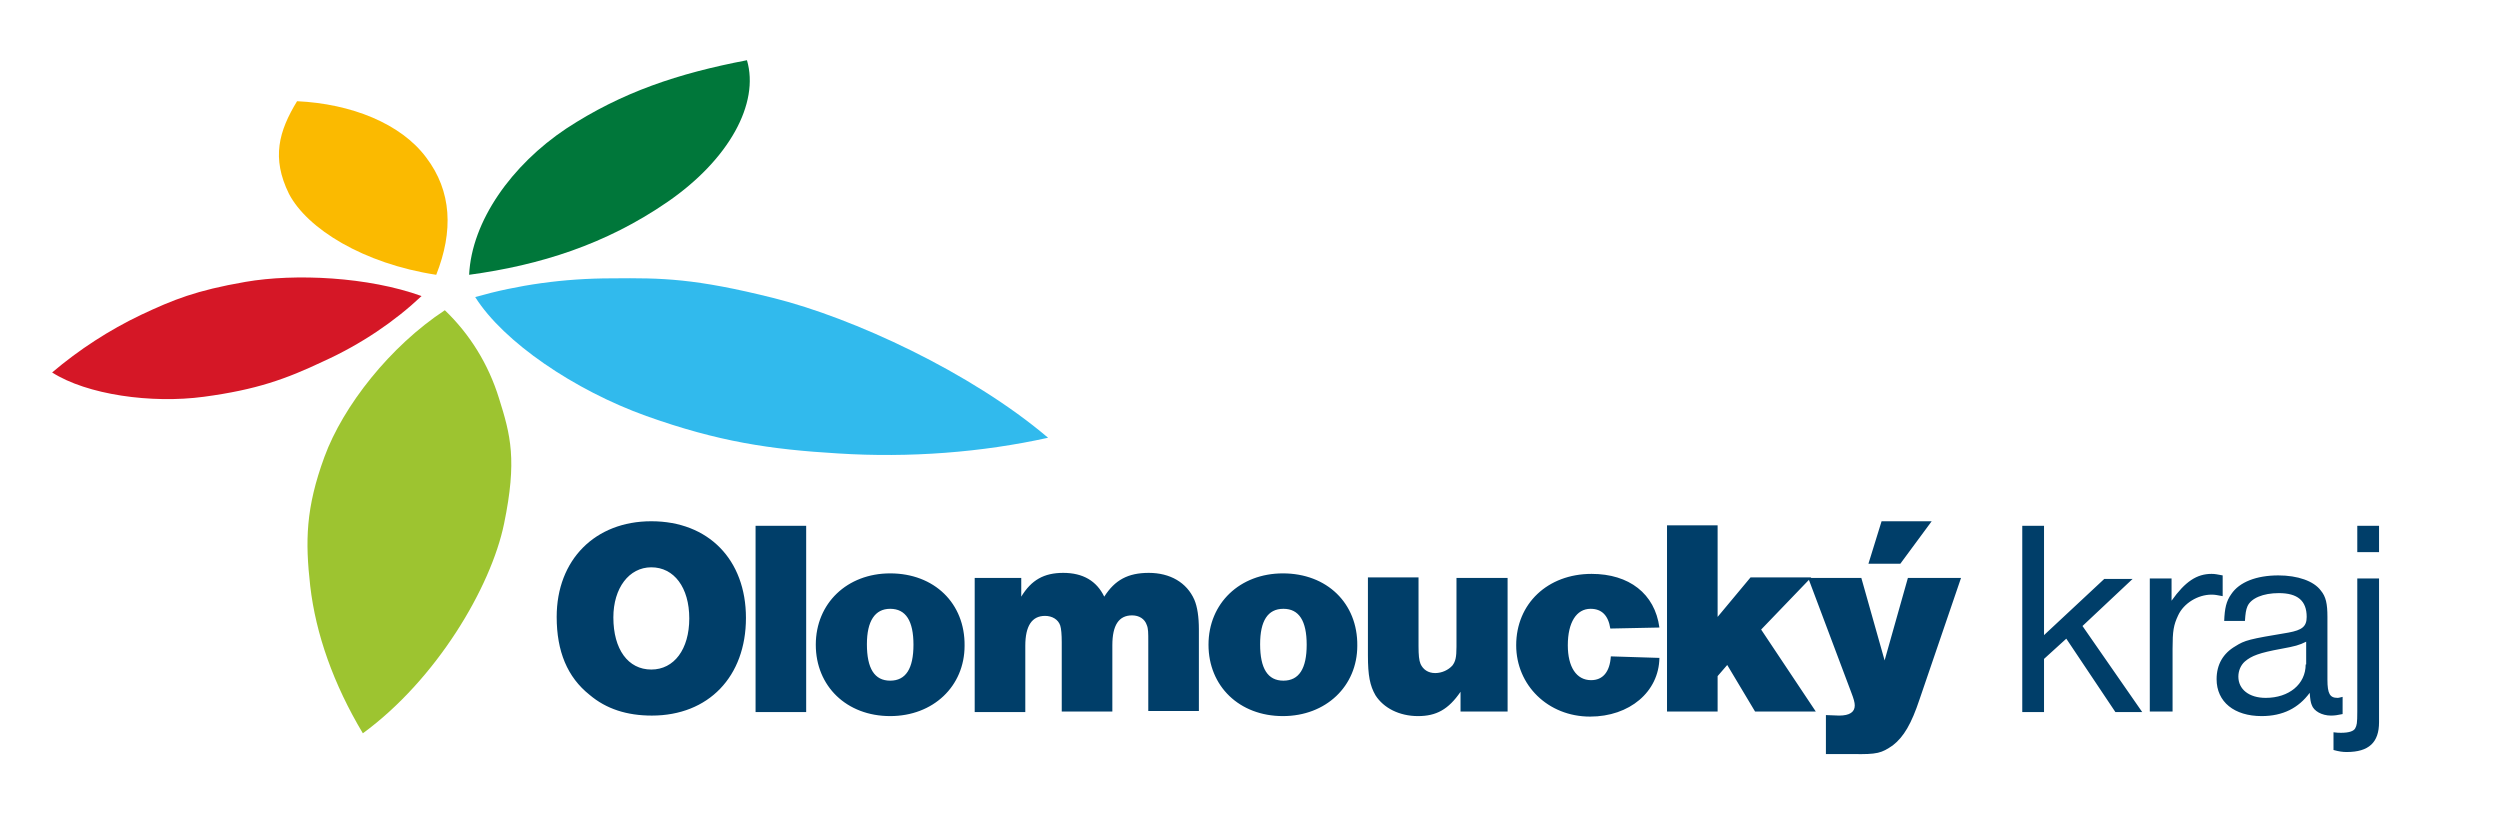
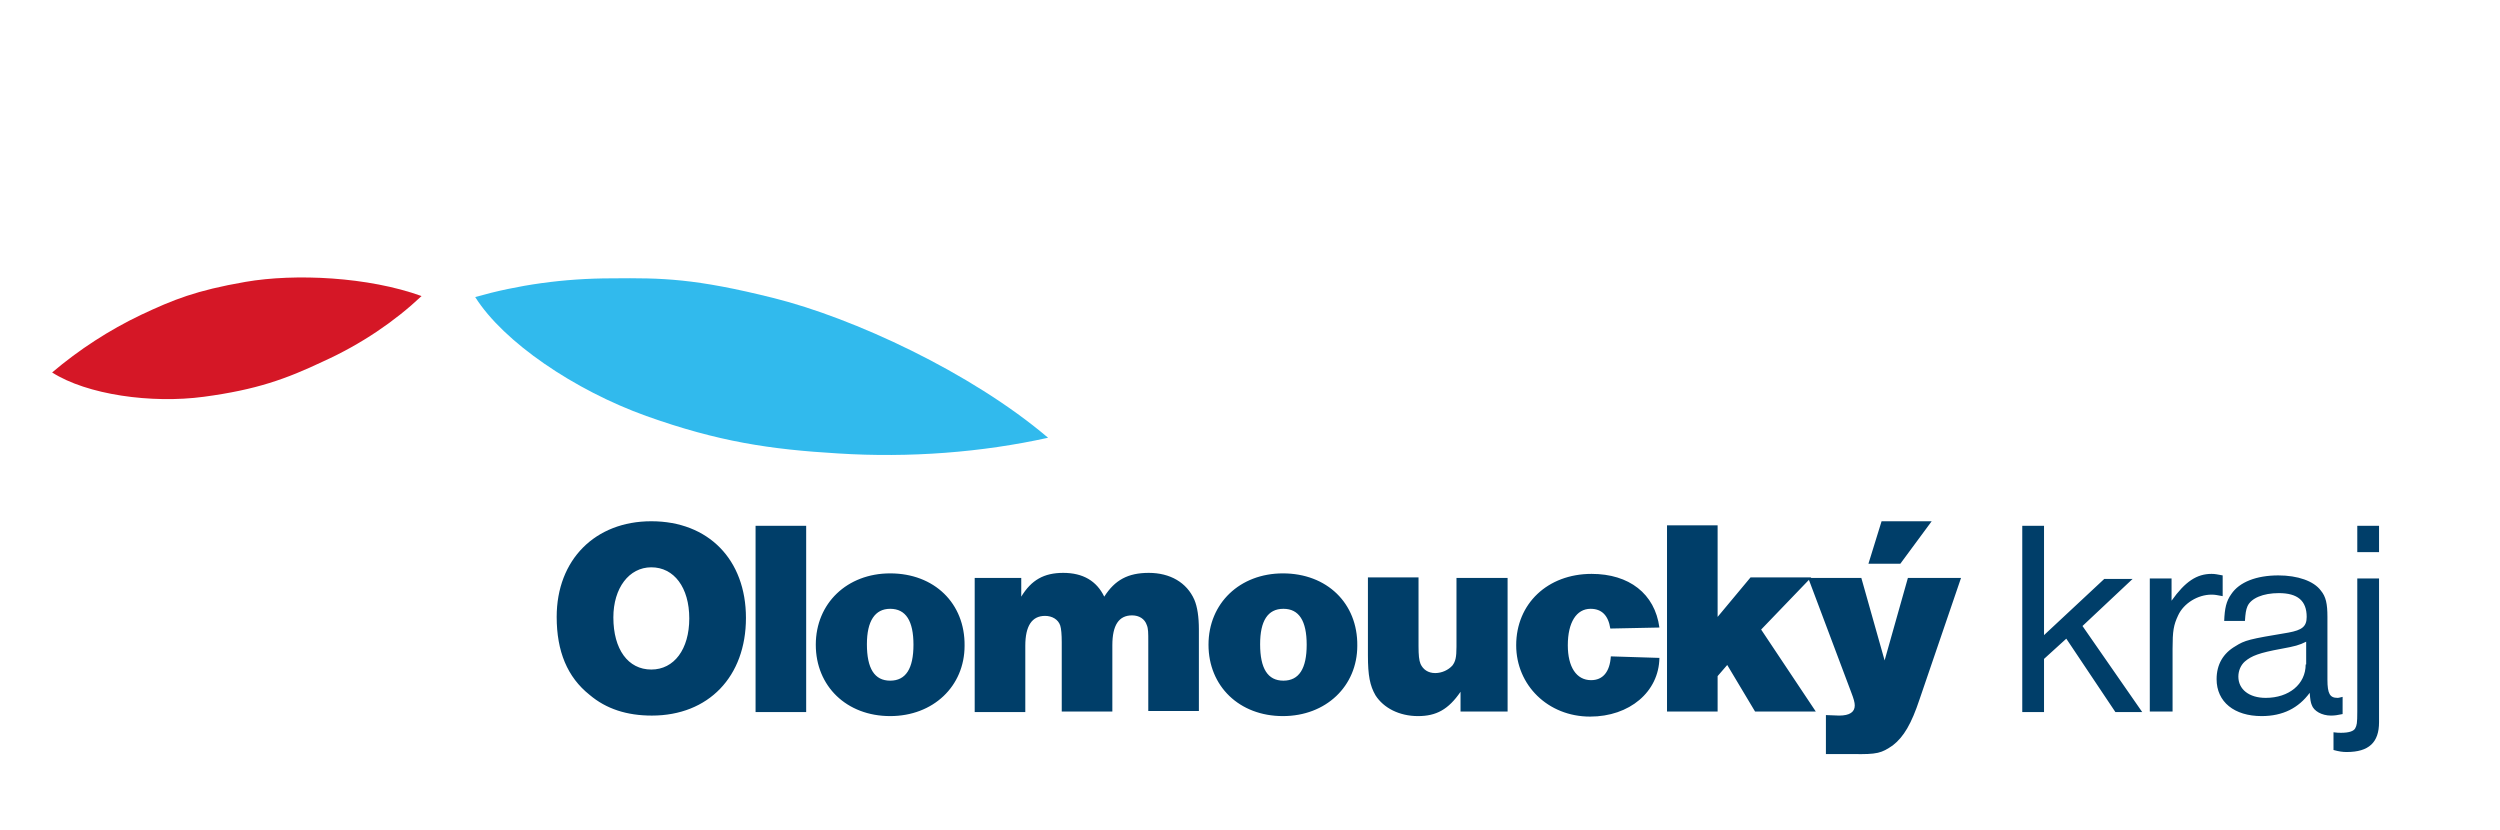
<svg xmlns="http://www.w3.org/2000/svg" version="1.1" id="Vrstva_1" x="0px" y="0px" viewBox="0 0 494 164" style="enable-background:new 0 0 494 164;" xml:space="preserve">
  <style type="text/css">
	.st0{fill:#003E69;}
	.st1{fill-rule:evenodd;clip-rule:evenodd;fill:#9DC430;}
	.st2{fill-rule:evenodd;clip-rule:evenodd;fill:#31BAED;}
	.st3{fill-rule:evenodd;clip-rule:evenodd;fill:#00773A;}
	.st4{fill-rule:evenodd;clip-rule:evenodd;fill:#FBBA00;}
	.st5{fill-rule:evenodd;clip-rule:evenodd;fill:#D51726;}
</style>
  <path class="st0" d="M128.7,103c-11.1,0-18.7,7.6-18.7,18.9c0,6.8,2.1,11.9,6.5,15.4c3.3,2.8,7.4,4.1,12.3,4.1  c11.2,0,18.6-7.7,18.6-19.3C147.4,110.6,140,103,128.7,103L128.7,103z M128.7,112.1c4.5,0,7.5,4,7.5,10.1c0,6.1-3,10.1-7.5,10.1  c-4.6,0-7.5-4-7.5-10.3C121.2,116.2,124.3,112.1,128.7,112.1L128.7,112.1z M159.3,103.9h-10v36.8h10V103.9L159.3,103.9z   M175.9,113.3c-8.5,0-14.7,5.9-14.7,14.1c0,8.2,6.1,14.1,14.7,14.1c8.5,0,14.7-5.9,14.7-13.9C190.7,119.2,184.6,113.3,175.9,113.3  L175.9,113.3z M175.9,120.3c3.1,0,4.6,2.4,4.6,7.1c0,4.7-1.5,7.1-4.6,7.1c-3.1,0-4.6-2.4-4.6-7.2  C171.3,122.7,172.9,120.3,175.9,120.3L175.9,120.3z M202,114.2h-9.4v26.5h10v-13.1c0-3.9,1.3-5.9,3.9-5.9c1.4,0,2.6,0.7,3,1.9  c0.2,0.6,0.3,1.8,0.3,3.3v13.7h10v-13.1c0-4,1.3-5.9,3.9-5.9c1.4,0,2.5,0.7,2.9,1.9c0.3,0.7,0.3,1.5,0.3,3.3v13.7h10v-16.1  c0-2.5-0.3-4.5-0.9-5.9c-1.5-3.4-4.8-5.3-9-5.3c-4.1,0-6.7,1.4-8.8,4.7c-1.5-3.1-4.2-4.7-8.1-4.7c-3.8,0-6.3,1.4-8.3,4.7V114.2  L202,114.2z M253.5,113.3c-8.5,0-14.7,5.9-14.7,14.1c0,8.2,6.1,14.1,14.7,14.1c8.5,0,14.7-5.9,14.7-13.9  C268.3,119.2,262.2,113.3,253.5,113.3L253.5,113.3z M253.6,120.3c3.1,0,4.6,2.4,4.6,7.1c0,4.7-1.5,7.1-4.6,7.1  c-3.1,0-4.6-2.4-4.6-7.2C249,122.7,250.5,120.3,253.6,120.3L253.6,120.3z M297.8,114.2h-10v13.6c0,2.1-0.2,2.9-0.8,3.7  c-0.8,0.9-2.1,1.5-3.4,1.5c-1.4,0-2.4-0.7-2.9-1.8c-0.3-0.7-0.4-1.8-0.4-3.5v-13.6h-10v15.4c0,4,0.4,6,1.5,7.9  c1.6,2.5,4.7,4.1,8.4,4.1c3.6,0,6-1.3,8.4-4.8v3.9h9.3V114.2L297.8,114.2z M318.3,129.7c-0.2,3.1-1.6,4.7-3.9,4.7  c-2.9,0-4.6-2.6-4.6-6.9c0-4.5,1.7-7.2,4.5-7.2c2.2,0,3.5,1.3,3.9,3.9l9.7-0.2c-0.9-6.7-6-10.6-13.4-10.6c-8.7,0-14.9,5.9-14.9,14.1  c0,7.9,6.3,14.1,14.6,14.1c7.8,0,13.6-4.9,13.7-11.6L318.3,129.7L318.3,129.7z M339.4,133.6l1.9-2.2l5.5,9.2h12l-10.8-16.2l9.9-10.3  h-12l-6.5,7.8v-18.1h-10v36.8h10V133.6L339.4,133.6z M387.5,114.2H377l-4.6,16.3l-4.6-16.3h-10.5l8.5,22.6c0.5,1.3,0.7,2,0.7,2.6  c0,1.3-1,2-3.1,2c-0.3,0-0.3,0-2.6-0.1v7.7h5.3c4.9,0.1,5.7-0.2,7.9-1.7c2.2-1.7,3.7-4.3,5.3-9.1L387.5,114.2L387.5,114.2z   M381.7,103h-9.9l-2.6,8.4h6.3L381.7,103L381.7,103z M403.9,103.9h-4.3v36.8h4.3v-10.5l4.4-4l9.7,14.5h5.3l-11.8-17l9.9-9.3h-5.6  l-11.9,11.1V103.9L403.9,103.9z M429.1,114.3h-4.3v26.3h4.5v-12.4c0-3.5,0.2-4.7,1.1-6.6c1.1-2.4,3.9-4.1,6.6-4.1  c0.7,0,1.1,0.1,2.2,0.3v-4.1c-1.1-0.2-1.5-0.3-2.2-0.3c-2.9,0-5.2,1.5-7.9,5.3V114.3L429.1,114.3z M462.9,137.7  c-0.5,0.1-0.7,0.2-1,0.2c-1.5,0-2-0.8-2-3.6v-12.4c0-2.6-0.3-4-1.3-5.2c-1.4-1.9-4.6-3-8.4-3c-4.3,0-7.7,1.3-9.3,3.7  c-1,1.4-1.3,2.8-1.4,5.3h4.1c0.1-1.5,0.2-2.2,0.5-2.9c0.7-1.6,3.1-2.6,6.2-2.6c3.7,0,5.5,1.5,5.5,4.7c0,1.9-0.9,2.6-3.6,3.1  c-7.8,1.3-8.6,1.5-10.5,2.7c-2.4,1.4-3.7,3.6-3.7,6.5c0,4.5,3.5,7.3,8.9,7.3c4.2,0,7.3-1.6,9.5-4.6c0.1,1.4,0.2,1.9,0.4,2.4  c0.4,1.2,2,2.1,3.8,2.1c0.8,0,1.3-0.1,2.3-0.3V137.7L462.9,137.7z M455.6,131.3c0,3.9-3.3,6.6-7.9,6.6c-3.3,0-5.4-1.7-5.4-4.2  c0-1.2,0.5-2.3,1.3-3c1.3-1.1,2.8-1.7,7.2-2.5c2.7-0.5,3.5-0.7,4.9-1.4V131.3L455.6,131.3z M470.1,114.3h-4.3v26.3  c0,2.4-0.1,2.7-0.4,3.3c-0.3,0.6-1.3,0.9-2.8,0.9c-0.4,0-0.8,0-1.5-0.1v3.5c1.1,0.3,1.8,0.4,2.6,0.4c4.4,0,6.4-1.9,6.4-5.9V114.3  L470.1,114.3z M470.1,103.9h-4.3v5.2h4.3V103.9L470.1,103.9z" />
-   <path class="st1" d="M87.9,61.3c-10.8,7.1-20.1,18.9-23.8,29c-3.7,10.1-3.8,16.6-2.8,25.5c1.1,9.5,4.6,19.4,10.4,29.1  c14.5-10.6,25.3-28.8,27.9-41.4c2.6-12.6,1.3-17.5-1-24.8C96.5,71.9,92.8,66,87.9,61.3L87.9,61.3z" />
  <path class="st2" d="M93.9,58.7c5.6,8.9,19.6,18.4,33.8,23.5c14.3,5.1,24.5,6.6,37.9,7.4c14.1,0.9,28.4-0.2,41.5-3.1  c-15.3-13-38.6-23.7-54.2-27.6c-15.6-3.9-22-4-32-3.9C111.4,55,102.3,56.3,93.9,58.7L93.9,58.7z" />
-   <path class="st3" d="M92.7,54.3c14-1.9,27-6,39.2-14.4c12.2-8.4,18.2-19.5,15.7-28c-13.6,2.6-24.7,6.3-35.7,13.5  C101.1,32.6,93.2,43.7,92.7,54.3L92.7,54.3z" />
-   <path class="st4" d="M86.2,54.3c3.4-8.6,3.1-16.5-2-23.2c-5-6.7-14.8-10.6-25.5-11.1c-3.6,5.9-5.1,11.2-1.6,18.3  C60.7,45.2,71.8,52.1,86.2,54.3L86.2,54.3z" />
  <path class="st5" d="M83.3,58.5c-10.5-3.8-25-4.5-34.8-2.8c-9.8,1.7-14.2,3.5-20.6,6.5c-6.3,3-12.3,6.9-17.6,11.4  c6.9,4.4,19.6,6.2,30,4.8s16.2-3.5,23.6-7C71.4,68,78,63.5,83.3,58.5L83.3,58.5z" />
</svg>